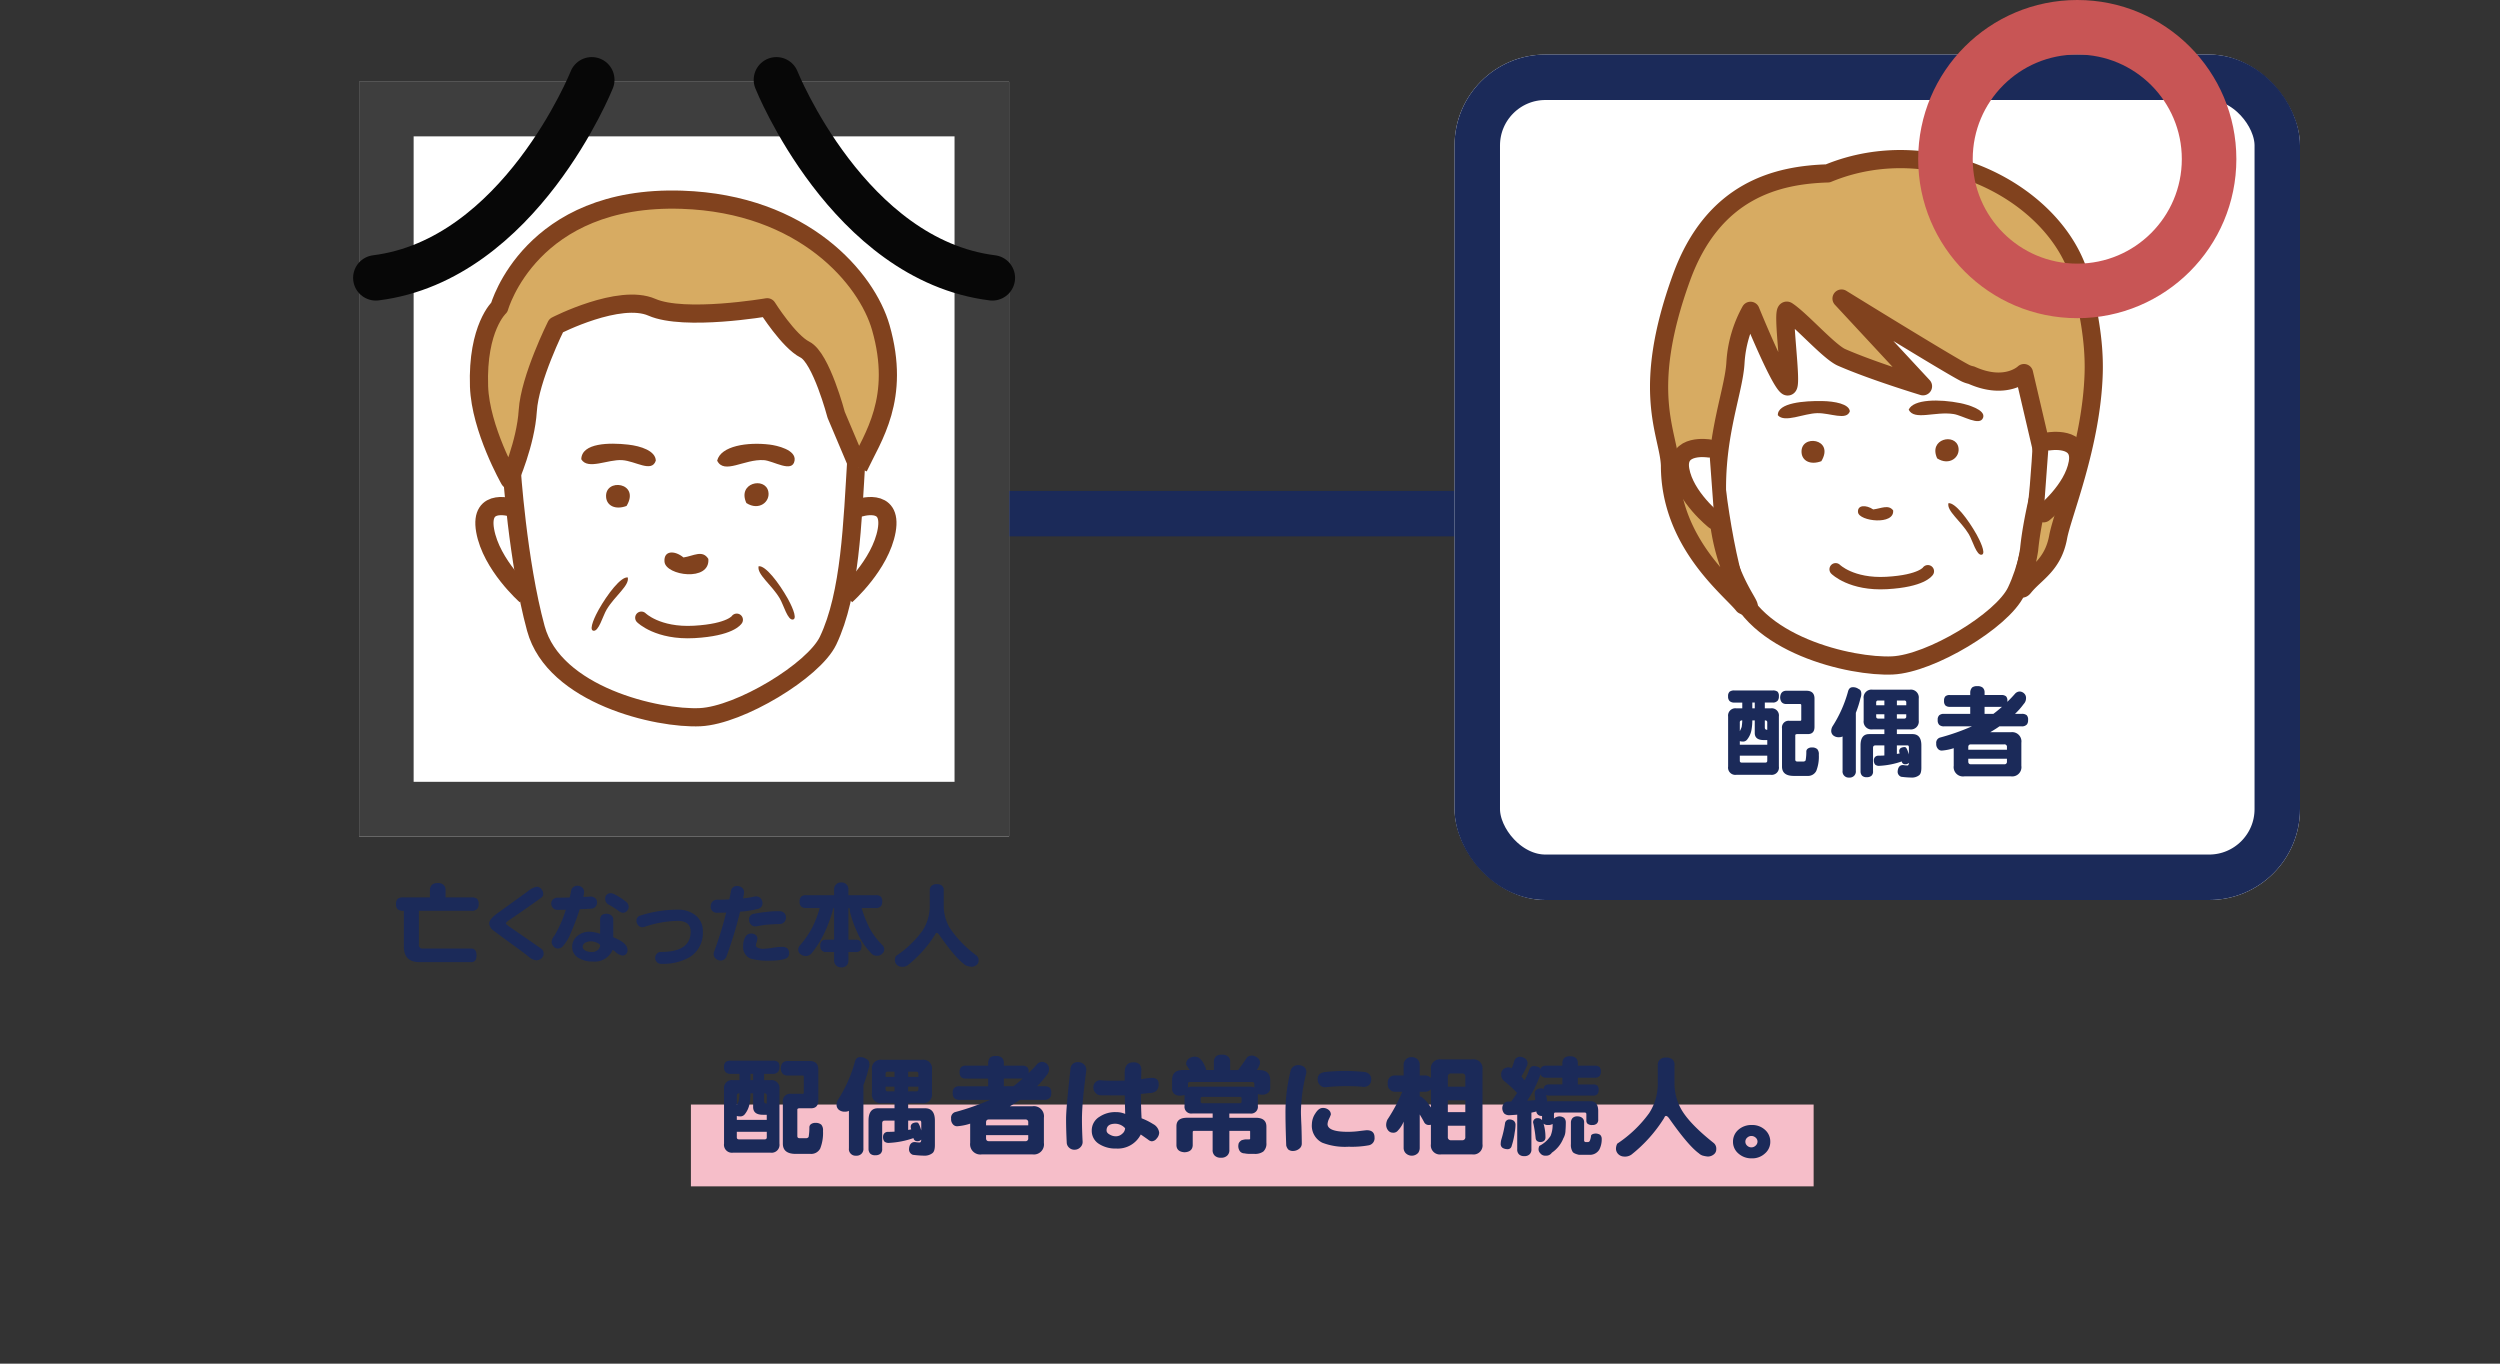
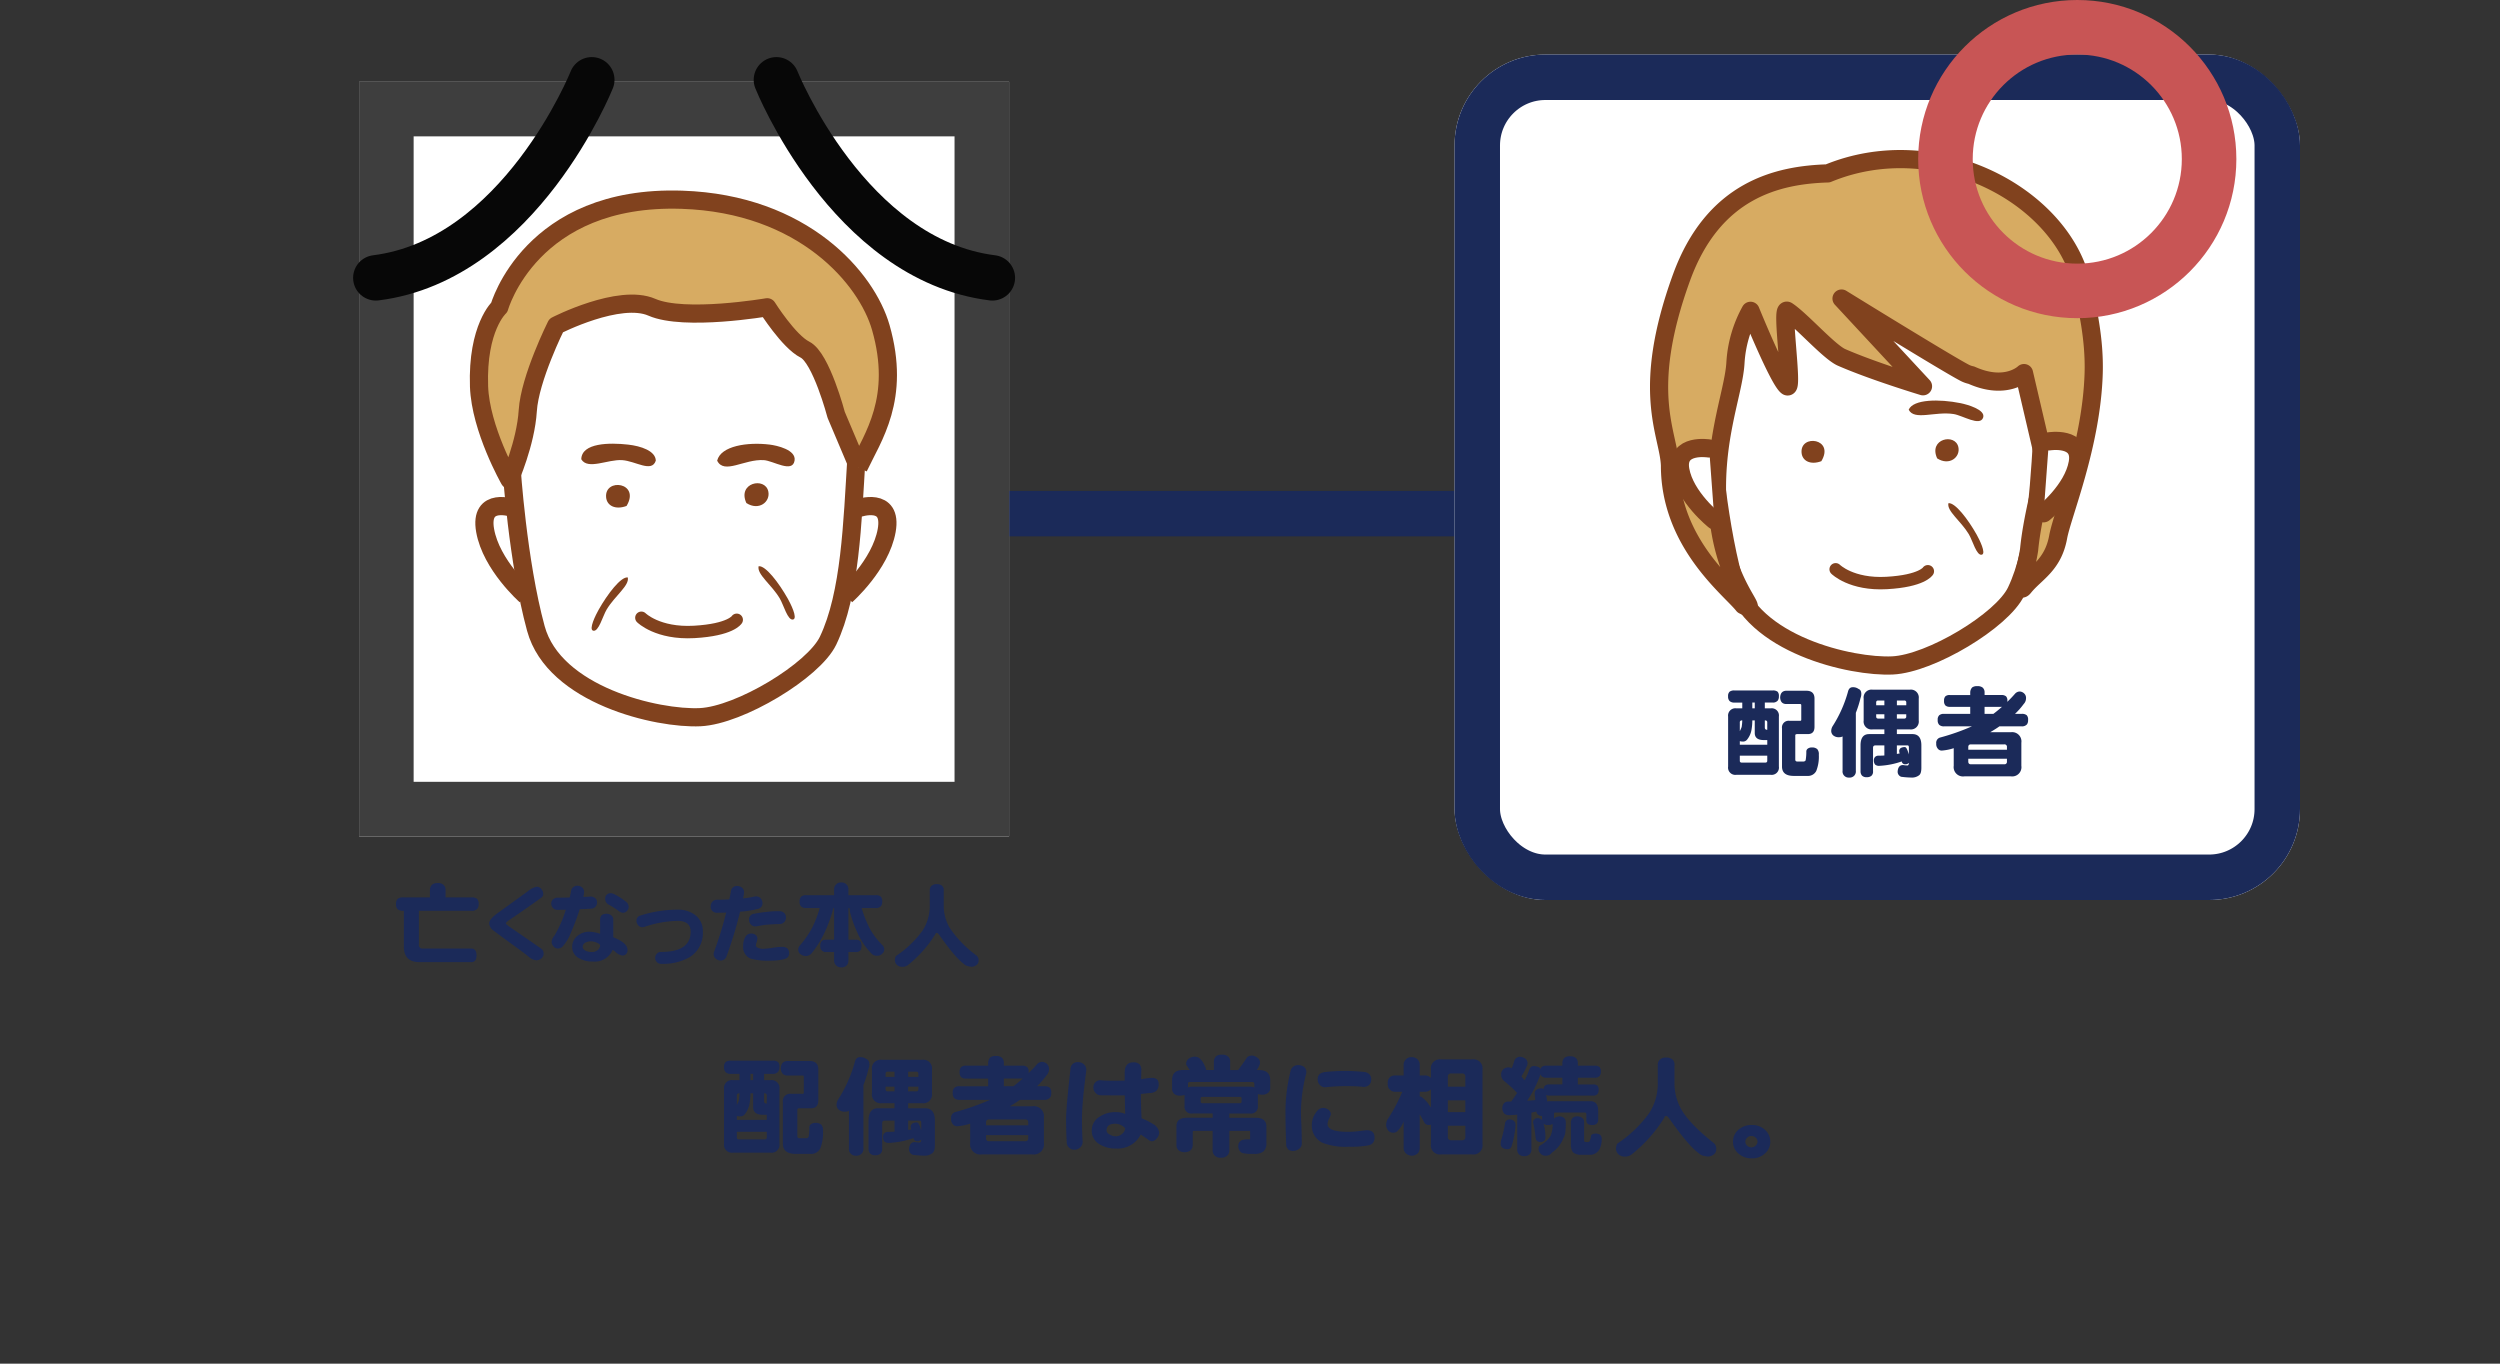
<svg xmlns="http://www.w3.org/2000/svg" width="550" height="300" viewBox="0 0 550 300">
  <rect x="0" y="0" width="550" height="300" fill="#333333" stroke="none" />
  <g transform="translate(-5425 -2008)">
-     <rect width="550" height="300" transform="translate(5425 2008)" fill="none" />
    <rect width="102" height="10" transform="translate(5647 2116)" fill="#1b2a59" />
-     <rect width="247" height="18" transform="translate(5577 2251)" fill="#f6bec9" />
    <g transform="translate(5745 2020)" fill="#fff" stroke="#1b2a59" stroke-linecap="round" stroke-linejoin="round" stroke-width="10">
      <rect width="186" height="186" rx="20" stroke="none" />
      <rect x="5" y="5" width="176" height="176" rx="15" fill="none" />
    </g>
    <g transform="translate(-5.311 2.559)">
      <g transform="translate(5509.311 2023.441)" fill="#fff" stroke="#3e3e3e" stroke-width="12">
        <rect width="143" height="166" stroke="none" />
        <rect x="6" y="6" width="131" height="154" fill="none" />
      </g>
      <g transform="translate(5535.672 2049.346)">
        <path d="M418.59,186.357s1.339,20.67,5.361,35.4,26.789,19.962,36.161,19.512c8.66-.414,24.948-10.194,28.125-16.833,4.908-10.269,5.361-26.024,6.247-40.311" transform="translate(-411.421 -127.396)" fill="none" stroke="#81421e" stroke-linejoin="round" stroke-miterlimit="10" stroke-width="4" />
        <path d="M494.789,185.273l-4.908-11.6s-3.3-12.559-6.87-14.349-8.3-9.318-8.3-9.318-18.217,3.128-25.365,0-21.068,4.02-21.068,4.02-5.805,11.612-6.247,18.748-4.02,15.18-4.02,15.18-6.376-11.156-6.7-20.538c-.444-12.943,4.459-17.409,4.459-17.409s6.866-24.77,40.186-23.656c26.784.887,40.67,17.354,43.746,28.123,4.461,15.627-1.778,24.109-4.914,30.8" transform="translate(-411.284 -126.312)" fill="#d7ab62" stroke="#81421e" stroke-linejoin="round" stroke-width="4" />
        <path d="M418.924,195.492s-7.584-2.678-6.249,4.912,8.927,14.287,8.927,14.287" transform="translate(-411.307 -127.601)" fill="none" stroke="#81421e" stroke-linejoin="round" stroke-miterlimit="10" stroke-width="4" />
        <path d="M496.295,195.492s7.591-2.678,6.244,4.912-8.924,14.287-8.924,14.287" transform="translate(-412.828 -127.601)" fill="none" stroke="#81421e" stroke-linejoin="round" stroke-miterlimit="10" stroke-width="4" />
        <g transform="translate(22.515 53.709)">
          <path d="M450.628,184.782c-.889,2.705-4.426.082-7.394-.119-3.142-.214-7.586,2.232-9-.2.1-3.637,6.257-3.667,10.283-3.219,2.85.317,6.061,1.387,6.115,3.536" transform="translate(-434.23 -181.047)" fill="#81421e" />
          <path d="M464.7,184.782c.784-3.257,6.677-4.137,11.566-3.536,1.5.186,5.875,1.126,5.462,3.536-.47,2.8-4.682.02-6.748-.119-4.3-.283-8.749,3.231-10.28.119" transform="translate(-434.801 -181.048)" fill="#81421e" />
          <path d="M0,1.57C.643.193,5.477-.18,9.487.074c1.229.079,4.819.476,4.48,1.5-.385,1.183-3.84.008-5.535-.05C4.9,1.4,1.256,2.887,0,1.57" transform="translate(40.337 26.101) rotate(57)" fill="#81421e" />
          <path d="M0,.548c.643,1.378,5.477,1.75,9.487,1.5,1.229-.079,4.819-.476,4.48-1.5C13.582-.636,10.127.539,8.432.6,4.9.717,1.256-.769,0,.548" transform="matrix(-0.545, 0.839, -0.839, -0.545, 10.694, 29.718)" fill="#81421e" />
          <path d="M471.242,194.269c-2.05-4.472,4.1-5.812,4.822-2.572.506,2.293-2.053,4.362-4.822,2.572" transform="translate(-434.916 -181.214)" fill="#81421e" />
          <path d="M444.3,194.917c-2.468.92-4.349-.054-4.5-1.926-.35-4.332,7.614-3.256,4.5,1.926" transform="translate(-434.334 -181.221)" fill="#81421e" />
          <path d="M447.707,220.072s3.575,3.569,11.61,3.118,9.372-2.673,9.372-2.673" transform="translate(-434.483 -181.779)" fill="none" stroke="#81421e" stroke-linecap="round" stroke-linejoin="round" stroke-miterlimit="10" stroke-width="2.73" />
-           <path d="M462.54,206.851c.429,5.088-9.362,3.686-9.644.642-.229-2.511,2.211-2.582,4.174-.961,2.2-.324,4.185-1.749,5.469.319" transform="translate(-434.58 -181.505)" fill="#81421e" />
        </g>
      </g>
      <path d="M1.585,3.288H7.456V1.644A1.689,1.689,0,0,1,7.945.47,1.834,1.834,0,0,1,9.178.137a1.685,1.685,0,0,1,1.213.352A1.435,1.435,0,0,1,10.9,1.644V3.288h5.714a1.831,1.831,0,0,1,1.213.313,1.539,1.539,0,0,1,.352,1.174,1.551,1.551,0,0,1-.294,1.018,1.641,1.641,0,0,1-1.272.45H5.01a.174.174,0,0,1,.02.078v7.358a.761.761,0,0,0,.861.861H16.535q1.174,0,1.174,1.507,0,1.487-1.174,1.487H5.166q-3.444,0-3.444-3.444V6.321a.174.174,0,0,1,.02-.078H1.585A1.945,1.945,0,0,1,.372,5.91,1.428,1.428,0,0,1,0,4.775,1.487,1.487,0,0,1,.372,3.6,1.93,1.93,0,0,1,1.585,3.288ZM32.468,15.714a1.341,1.341,0,0,1-.47.978,1.628,1.628,0,0,1-1.174.431,2.843,2.843,0,0,1-1.683-.822q-.822-.685-3.4-2.544-3.033-2.211-4.266-3.151A2.1,2.1,0,0,1,20.492,9q0-.9,1.879-2.27,2.211-1.585,6.575-4.755A4.764,4.764,0,0,1,30.9.939a1.317,1.317,0,0,1,1.076.509,1.686,1.686,0,0,1,.411,1.115.932.932,0,0,1-.411.763q-2.72,2-6.908,4.833-.9.607-.9.822t.939.861q2.368,1.624,6.829,4.716A1.315,1.315,0,0,1,32.468,15.714ZM51.18,5.4a1.148,1.148,0,0,1-.352.841,1.167,1.167,0,0,1-.822.431,1.611,1.611,0,0,1-1.018-.391,20.469,20.469,0,0,0-2.133-1.37A1.423,1.423,0,0,1,46.014,3.5a1.155,1.155,0,0,1,.333-.8,1.183,1.183,0,0,1,.841-.333,1.764,1.764,0,0,1,.763.176,15.881,15.881,0,0,1,2.642,1.7A1.388,1.388,0,0,1,51.18,5.4Zm-.254,9.412a1.107,1.107,0,0,1-1.252,1.252,3.051,3.051,0,0,1-1.507-.881,2.251,2.251,0,0,0-.509-.352A4.278,4.278,0,0,1,43.313,17.4a5.819,5.819,0,0,1-3.111-.763,2.731,2.731,0,0,1-1.448-2.446A3.04,3.04,0,0,1,39.986,11.7a3.949,3.949,0,0,1,2.544-.861,8.368,8.368,0,0,1,2.368.45V8.2q0-1.311,1.409-1.311a1.56,1.56,0,0,1,1.057.372,1.139,1.139,0,0,1,.431.959v3.835Q50.925,13.307,50.925,14.813ZM44.9,13.776a1.844,1.844,0,0,0-.841-.567,3.1,3.1,0,0,0-1.1-.254,2.475,2.475,0,0,0-1.37.333,1,1,0,0,0-.528.881q0,.528.685.881a3.677,3.677,0,0,0,1.429.254,1.849,1.849,0,0,0,1.115-.372A1.413,1.413,0,0,0,44.9,13.776Zm-.685-9.471A1.314,1.314,0,0,1,42.9,5.773q-.959.059-2.485.117a51.081,51.081,0,0,1-1.9,5.049,9.638,9.638,0,0,1-1.957,3.248,1.581,1.581,0,0,1-.9.352,1.3,1.3,0,0,1-1.018-.47,1.541,1.541,0,0,1-.411-1.076,2.463,2.463,0,0,1,.626-1.292,26.872,26.872,0,0,0,2.5-5.694q-1.018.02-1.761.02a1.377,1.377,0,0,1-1.076-.411,1.533,1.533,0,0,1-.372-1.037,1.2,1.2,0,0,1,.391-.861,1.543,1.543,0,0,1,1.076-.372q1.115,0,2.583-.039.215-.8.294-1.292A1.365,1.365,0,0,1,39.889.724,1.509,1.509,0,0,1,41,1.155a1.277,1.277,0,0,1,.352,1.194q-.039.313-.137.841.861-.039,1.448-.078a1.52,1.52,0,0,1,1.115.313A1.058,1.058,0,0,1,44.213,4.305ZM67.5,10.821a6.187,6.187,0,0,1-2.974,5.655,11.855,11.855,0,0,1-6.184,1.429,1.189,1.189,0,0,1-.959-.391,1.323,1.323,0,0,1,0-1.839,1.189,1.189,0,0,1,.959-.391q6.477,0,6.477-4.462,0-2.368-2.916-2.368a23.877,23.877,0,0,0-7.28,1.331,1.855,1.855,0,0,1-.45.059,1.078,1.078,0,0,1-.9-.431,1.384,1.384,0,0,1-.372-.959,1.151,1.151,0,0,1,.92-1.194,26.852,26.852,0,0,1,8.082-1.272A6.14,6.14,0,0,1,65.938,7.26,4.4,4.4,0,0,1,67.5,10.821ZM85.785,7.73a1.394,1.394,0,0,1-.391,1,1.444,1.444,0,0,1-1.1.431q-.939,0-2.446.117a16.565,16.565,0,0,0-2.387.352,2.092,2.092,0,0,1-.411.039,1.319,1.319,0,0,1-1.037-.47,1.664,1.664,0,0,1-.352-1.057,1.216,1.216,0,0,1,1.1-1.252,27.739,27.739,0,0,1,2.759-.411A20.944,20.944,0,0,1,84.4,6.321a1.507,1.507,0,0,1,1.057.45A1.43,1.43,0,0,1,85.785,7.73Zm.7,7.867q0,1-1.155,1.292a11.672,11.672,0,0,1-2.857.313,14.6,14.6,0,0,1-4.422-.431,2.714,2.714,0,0,1-1.683-2.8A3.789,3.789,0,0,1,76.842,12a1.42,1.42,0,0,1,1.252-.763,1.579,1.579,0,0,1,1.018.313.982.982,0,0,1,.391.8,3.093,3.093,0,0,1-.157.763,2.633,2.633,0,0,0-.176.7q0,.431.607.626a2.729,2.729,0,0,0,.939.157,14.606,14.606,0,0,0,2.094-.215,14.569,14.569,0,0,1,2.074-.215Q86.489,14.168,86.489,15.6ZM80.619,4.462a1.248,1.248,0,0,1-1.057,1.37,21.973,21.973,0,0,1-3.875.607,86.687,86.687,0,0,1-2.974,9.8,1.316,1.316,0,0,1-1.331.939,1.62,1.62,0,0,1-1.037-.411,1.3,1.3,0,0,1-.47-1.018,1.524,1.524,0,0,1,.117-.567,79.6,79.6,0,0,0,2.642-8.551q-1.076.039-2,.039a1.345,1.345,0,0,1-1.076-.431,1.207,1.207,0,0,1-.333-1,1.434,1.434,0,0,1,.372-1,1.262,1.262,0,0,1,1.037-.431q1.233,0,2.681-.078.235-1,.352-1.722A1.3,1.3,0,0,1,75.12.783a1.592,1.592,0,0,1,1.018.391,1.289,1.289,0,0,1,.431,1A9.465,9.465,0,0,1,76.353,3.5a16.088,16.088,0,0,0,2.427-.391,2.63,2.63,0,0,1,.47-.039,1.273,1.273,0,0,1,.959.411A1.554,1.554,0,0,1,80.619,4.462ZM90.211,2.8h6.164V1.565a1.453,1.453,0,0,1,.47-1.155A1.392,1.392,0,0,1,97.96,0a1.507,1.507,0,0,1,1.115.411,1.484,1.484,0,0,1,.45,1.155V2.8h6.027a1.584,1.584,0,0,1,1.115.333,1.51,1.51,0,0,1,.294,1.1,1.5,1.5,0,0,1-.254.959,1.447,1.447,0,0,1-1.155.45h-3.131a29.536,29.536,0,0,0,1.8,4.5,17.453,17.453,0,0,0,2.74,3.62,1.307,1.307,0,0,1,.45,1.037,1.122,1.122,0,0,1-.372.8,1.545,1.545,0,0,1-1.272.528,1.585,1.585,0,0,1-1.076-.391,15.3,15.3,0,0,1-3.248-4.814,26.3,26.3,0,0,1-1.585-4.462l-.117-.822h-.215V12.6h1.565a1.461,1.461,0,0,1,.978.274q.333.235.333,1.057a1.833,1.833,0,0,1-.2.978,1.357,1.357,0,0,1-1.115.411H99.526v1.8a1.74,1.74,0,0,1-.294,1.037,1.511,1.511,0,0,1-1.272.528,1.467,1.467,0,0,1-1.213-.509,1.56,1.56,0,0,1-.372-1.057v-1.8H94.653a1.2,1.2,0,0,1-1.311-1.389,1.37,1.37,0,0,1,.372-1.1,1.406,1.406,0,0,1,.939-.235h1.722V5.636h-.157A30.242,30.242,0,0,1,94.5,10.528a21.649,21.649,0,0,1-3.131,5.127,1.663,1.663,0,0,1-1.311.528,1.912,1.912,0,0,1-1.115-.431,1.191,1.191,0,0,1-.45-.881,1.329,1.329,0,0,1,.294-.939,21.241,21.241,0,0,0,2.8-4.051,24.294,24.294,0,0,0,1.624-4.246H90.211A1.564,1.564,0,0,1,89.135,5.3a1.348,1.348,0,0,1-.352-1.076,1.341,1.341,0,0,1,.352-1.1A1.477,1.477,0,0,1,90.211,2.8ZM118.922.372A1.729,1.729,0,0,1,120.1.7a1.264,1.264,0,0,1,.391,1.1V5.244a9.75,9.75,0,0,0,1.272,4.677,24.273,24.273,0,0,0,5.91,6.125,1.325,1.325,0,0,1,.489,1.155,1.152,1.152,0,0,1-.45.959,1.737,1.737,0,0,1-1.115.391,5.257,5.257,0,0,1-.939-.176,1.782,1.782,0,0,1-.685-.411q-1.937-1.389-5.479-6.438-.313-.431-.567-.431-.2,0-.333.372a26.314,26.314,0,0,1-6.008,6.732,2.04,2.04,0,0,1-1.409.352,1.528,1.528,0,0,1-1.135-.587,1.41,1.41,0,0,1-.294-.763,2.024,2.024,0,0,1,.235-1.018,22.655,22.655,0,0,0,5.851-5.6,9.918,9.918,0,0,0,1.585-5.147V1.8a1.305,1.305,0,0,1,.411-1.076A1.581,1.581,0,0,1,118.922.372Z" transform="translate(5517.438 2199.58)" fill="#1b2a59" />
      <path d="M6322.607,1942.2s-15.835,39.606-47.506,43.567" transform="translate(-762.106 80.8)" fill="none" stroke="#070707" stroke-linecap="round" stroke-width="10" />
      <path d="M6275.1,1942.2s15.835,39.606,47.506,43.567" transform="translate(-673.979 80.8)" fill="none" stroke="#070707" stroke-linecap="round" stroke-width="10" />
    </g>
    <path d="M13.9-17.037h4.49q1.8,0,1.8,1.74v6.188Q20.2-7.5,18.713-7.5h-2.3q-.451,0-.451.279v5.328q0,.43.451.43h1.268a.591.591,0,0,0,.559-.258,10.883,10.883,0,0,0,.15-1.977.794.794,0,0,1,.387-.645,1.508,1.508,0,0,1,.881-.215,1.648,1.648,0,0,1,1.139.365,1.705,1.705,0,0,1,.344,1.246A8.559,8.559,0,0,1,20.582.6a2.034,2.034,0,0,1-1.955,1.1H15.641q-2.6,0-2.6-2.062v-8.4A1.462,1.462,0,0,1,14.7-10.42h2.32q.258,0,.258-.236v-3.18q0-.279-.258-.279H13.9q-1.2-.064-1.268-1.439Q12.7-16.951,13.9-17.037ZM2.578-17.1H11a1.638,1.638,0,0,1,1.074.279,1.335,1.335,0,0,1,.279.988,1.529,1.529,0,0,1-.236.945A1.352,1.352,0,0,1,11-14.437H9.26v1.268H10.57a1.586,1.586,0,0,1,1.783,1.8v11A1.6,1.6,0,0,1,10.57,1.461H2.986a1.6,1.6,0,0,1-1.8-1.826v-11a1.6,1.6,0,0,1,1.8-1.8H4.3v-1.268H2.578a1.494,1.494,0,0,1-1.053-.322,1.379,1.379,0,0,1-.344-1.074,1.243,1.243,0,0,1,.344-1.01A1.7,1.7,0,0,1,2.578-17.1ZM7.047-13.17v-1.268H6.51v1.268Zm2.3,11.945q.451,0,.451-.408V-2.75H3.76v1.117q0,.408.451.408ZM3.76-5.156H9.8V-6.187H9.023q-1.977,0-1.977-1.568v-2.75H6.51a11.355,11.355,0,0,1-.15,1.869,4.656,4.656,0,0,1-.945,2.277A1.141,1.141,0,0,1,4.3-5.865a1.687,1.687,0,0,1-.537-.086Zm5.5-5.35v1.568q0,.494.537.494v-1.611a.4.4,0,0,0-.451-.451ZM3.76-8.143a7.549,7.549,0,0,0,.408-.924A11.44,11.44,0,0,0,4.3-10.506H4.211a.4.4,0,0,0-.451.451Zm29.223-9.131h8.164A1.747,1.747,0,0,1,43.123-15.3v4.791a1.747,1.747,0,0,1-1.977,1.977H38.311V-7.5h3.416Q43.7-7.5,43.7-5.006v4.92q0,1.289-.516,1.654a2.553,2.553,0,0,1-1.7.494,19.553,19.553,0,0,1-2.234-.172A1.172,1.172,0,0,1,38.483.752Q38.569-.58,39.514-.687h.215a4.2,4.2,0,0,0,.9.086q.3,0,.322-.559a.062.062,0,0,1-.043.021.991.991,0,0,1-.795.279.717.717,0,0,1-.687-.451l-.043-.172a17.525,17.525,0,0,1-4.963.967,1.285,1.285,0,0,1-.9-.279,1.476,1.476,0,0,1-.279-.924,1.089,1.089,0,0,1,.279-.752,1.008,1.008,0,0,1,.73-.279q.645,0,1.311-.043V-5.006h-2q-.494,0-.494.537V.666A1.2,1.2,0,0,1,32.682,1.7a1.518,1.518,0,0,1-1.01.279,1.315,1.315,0,0,1-1.031-.344,1.408,1.408,0,0,1-.322-.967V-5.006q0-2.492,1.891-2.492h3.352V-8.529H32.983a1.747,1.747,0,0,1-1.977-1.977V-15.3A1.747,1.747,0,0,1,32.983-17.273ZM40.954-3.029V-4.555q0-.451-.258-.451H38.311v1.869q.3-.043.623-.107a.834.834,0,0,1-.043-.107,1.428,1.428,0,0,1-.064-.451.774.774,0,0,1,.451-.687,1.708,1.708,0,0,1,.73-.15.43.43,0,0,1,.365.172,3.865,3.865,0,0,1,.365.795Q40.868-3.33,40.954-3.029Zm-1.031-7.885a.4.4,0,0,0,.451-.451v-.494H38.311v.945Zm-4.361,0v-.945h-1.8v.494q0,.451.43.451Zm-1.8-2.922h1.8v-1.053H34.186q-.43,0-.43.451Zm4.555-1.053v1.053h2.063v-.6a.4.4,0,0,0-.451-.451ZM28.6-17.811a2.031,2.031,0,0,1,1.289.387q.6.215.6,1.1a2.352,2.352,0,0,1-.172.881,24.092,24.092,0,0,1-1.031,3.266V.58A1.346,1.346,0,0,1,28.879,1.7a1.37,1.37,0,0,1-1.074.365A1.309,1.309,0,0,1,26.774,1.7,1.309,1.309,0,0,1,26.366.58V-6.982a1.623,1.623,0,0,1-.773.172A1.856,1.856,0,0,1,24.3-7.219a1.319,1.319,0,0,1-.43-1.031,2.107,2.107,0,0,1,.279-.945,27.685,27.685,0,0,0,3.416-7.67Q27.805-17.811,28.6-17.811Zm21.36,1.719h4.49v-.6a1.661,1.661,0,0,1,.43-1.074A1.776,1.776,0,0,1,56-18.047a1.762,1.762,0,0,1,1.16.3,1.355,1.355,0,0,1,.451,1.053v.6h3.7a1.479,1.479,0,0,1,1.031.3,1.335,1.335,0,0,1,.279.988.9.9,0,0,1-.021.215q.9-.859,1.74-1.826a1.444,1.444,0,0,1,.945-.451,1.491,1.491,0,0,1,1.053.451,1.308,1.308,0,0,1,.387,1.031,1.784,1.784,0,0,1-.494,1.246,15.581,15.581,0,0,1-1.934,2.191h1.482a1.592,1.592,0,0,1,1.1.3,1.377,1.377,0,0,1,.3,1.053,1.529,1.529,0,0,1-.236.945,1.444,1.444,0,0,1-1.16.451h-4.92q-.387.279-.795.537-.645.408-1.225.752h4.555a2.041,2.041,0,0,1,2.3,2.32v5.07a2.041,2.041,0,0,1-2.3,2.32H53.161a2.06,2.06,0,0,1-2.342-2.32V-4.4a11.019,11.019,0,0,1-2.492.516,1.073,1.073,0,0,1-1.01-.408,1.534,1.534,0,0,1-.344-1.117,1.208,1.208,0,0,1,.773-1.311A48.8,48.8,0,0,0,54.815-9.2H48.692a1.543,1.543,0,0,1-1.053-.322,1.379,1.379,0,0,1-.344-1.074,1.306,1.306,0,0,1,.344-1.053,1.516,1.516,0,0,1,1.053-.3H54.45v-1.547H49.96a1.372,1.372,0,0,1-.967-.3,1.35,1.35,0,0,1-.3-1.01,1.35,1.35,0,0,1,.3-1.01A1.392,1.392,0,0,1,49.96-16.092Zm9.582,4.146q.967-.73,1.912-1.568a.476.476,0,0,1-.15.021h-3.7v1.547ZM61.927-.859a.532.532,0,0,0,.6-.6v-.623H54.02v.623q0,.6.58.6Zm-7.906-3.2h8.508v-.58a.532.532,0,0,0-.6-.6H54.6q-.58,0-.58.6Z" transform="translate(5804 2177)" fill="#1b2a59" />
    <path d="M15.164-18.586h4.9q1.969,0,1.969,1.9v6.75q0,1.758-1.617,1.758H17.906q-.492,0-.492.3v5.813q0,.469.492.469h1.383a.645.645,0,0,0,.609-.281,11.873,11.873,0,0,0,.164-2.156.866.866,0,0,1,.422-.7,1.646,1.646,0,0,1,.961-.234,1.8,1.8,0,0,1,1.242.4,1.86,1.86,0,0,1,.375,1.359A9.337,9.337,0,0,1,22.453.656a2.219,2.219,0,0,1-2.133,1.2H17.063q-2.836,0-2.836-2.25V-9.562a1.6,1.6,0,0,1,1.8-1.8h2.531q.281,0,.281-.258v-3.469q0-.3-.281-.3h-3.4q-1.313-.07-1.383-1.57Q13.852-18.492,15.164-18.586Zm-12.352-.07H12a1.787,1.787,0,0,1,1.172.3,1.457,1.457,0,0,1,.3,1.078,1.668,1.668,0,0,1-.258,1.031A1.475,1.475,0,0,1,12-15.75H10.1v1.383h1.43A1.73,1.73,0,0,1,13.477-12.4v12a1.74,1.74,0,0,1-1.945,1.992H3.258A1.751,1.751,0,0,1,1.289-.4v-12a1.74,1.74,0,0,1,1.969-1.969h1.43V-15.75H2.813A1.63,1.63,0,0,1,1.664-16.1a1.5,1.5,0,0,1-.375-1.172,1.356,1.356,0,0,1,.375-1.1A1.849,1.849,0,0,1,2.813-18.656Zm4.875,4.289V-15.75H7.1v1.383ZM10.2-1.336q.492,0,.492-.445V-3H4.1v1.219q0,.445.492.445ZM4.1-5.625h6.586V-6.75H9.844q-2.156,0-2.156-1.711v-3H7.1a12.387,12.387,0,0,1-.164,2.039A5.08,5.08,0,0,1,5.906-6.937,1.245,1.245,0,0,1,4.688-6.4,1.841,1.841,0,0,1,4.1-6.492Zm6-5.836V-9.75q0,.539.586.539v-1.758a.435.435,0,0,0-.492-.492Zm-6,2.578a8.236,8.236,0,0,0,.445-1.008,12.48,12.48,0,0,0,.141-1.57H4.594a.435.435,0,0,0-.492.492Zm31.88-9.961h8.906a1.906,1.906,0,0,1,2.156,2.156v5.227A1.906,1.906,0,0,1,44.888-9.3H41.794V-8.18H45.52q2.156,0,2.156,2.719V-.094q0,1.406-.562,1.8a2.785,2.785,0,0,1-1.852.539,21.33,21.33,0,0,1-2.437-.187A1.278,1.278,0,0,1,41.981.82q.094-1.453,1.125-1.57h.234a4.577,4.577,0,0,0,.984.094q.328,0,.352-.609a.068.068,0,0,1-.047.023,1.081,1.081,0,0,1-.867.3.782.782,0,0,1-.75-.492l-.047-.187A19.119,19.119,0,0,1,37.552-.562a1.4,1.4,0,0,1-.984-.3,1.611,1.611,0,0,1-.3-1.008,1.188,1.188,0,0,1,.3-.82,1.1,1.1,0,0,1,.8-.3q.7,0,1.43-.047V-5.461h-2.18q-.539,0-.539.586v5.6a1.3,1.3,0,0,1-.422,1.125,1.656,1.656,0,0,1-1.1.3,1.434,1.434,0,0,1-1.125-.375A1.536,1.536,0,0,1,33.075.727V-5.461q0-2.719,2.063-2.719h3.656V-9.3H35.981a1.906,1.906,0,0,1-2.156-2.156v-5.227A1.906,1.906,0,0,1,35.981-18.844ZM44.677-3.3V-4.969q0-.492-.281-.492h-2.6v2.039q.328-.047.68-.117a.909.909,0,0,1-.047-.117,1.558,1.558,0,0,1-.07-.492.844.844,0,0,1,.492-.75,1.863,1.863,0,0,1,.8-.164.469.469,0,0,1,.4.188,4.217,4.217,0,0,1,.4.867Q44.583-3.633,44.677-3.3Zm-1.125-8.6a.435.435,0,0,0,.492-.492v-.539h-2.25v1.031Zm-4.758,0v-1.031H36.825v.539q0,.492.469.492Zm-1.969-3.187h1.969v-1.148h-1.5q-.469,0-.469.492Zm4.969-1.148v1.148h2.25v-.656a.435.435,0,0,0-.492-.492ZM31.2-19.43a2.216,2.216,0,0,1,1.406.422q.656.234.656,1.2a2.566,2.566,0,0,1-.187.961,26.282,26.282,0,0,1-1.125,3.563V.633A1.468,1.468,0,0,1,31.5,1.852a1.5,1.5,0,0,1-1.172.4,1.428,1.428,0,0,1-1.125-.4A1.428,1.428,0,0,1,28.763.633v-8.25a1.771,1.771,0,0,1-.844.188,2.025,2.025,0,0,1-1.406-.445A1.439,1.439,0,0,1,26.044-9a2.3,2.3,0,0,1,.3-1.031A30.2,30.2,0,0,0,30.075-18.4Q30.333-19.43,31.2-19.43Zm23.3,1.875h4.9v-.656a1.812,1.812,0,0,1,.469-1.172,1.937,1.937,0,0,1,1.219-.3,1.922,1.922,0,0,1,1.266.328,1.478,1.478,0,0,1,.492,1.148v.656h4.031A1.613,1.613,0,0,1,68-17.227a1.457,1.457,0,0,1,.3,1.078.986.986,0,0,1-.023.234q.984-.937,1.9-1.992a1.575,1.575,0,0,1,1.031-.492,1.626,1.626,0,0,1,1.148.492,1.427,1.427,0,0,1,.422,1.125,1.946,1.946,0,0,1-.539,1.359,17,17,0,0,1-2.109,2.391h1.617a1.736,1.736,0,0,1,1.2.328,1.5,1.5,0,0,1,.328,1.148,1.668,1.668,0,0,1-.258,1.031,1.575,1.575,0,0,1-1.266.492H66.384q-.422.3-.867.586-.7.445-1.336.82H69.15a2.227,2.227,0,0,1,2.508,2.531V-.562A2.227,2.227,0,0,1,69.15,1.969H57.994A2.248,2.248,0,0,1,55.439-.562V-4.8a12.021,12.021,0,0,1-2.719.563,1.171,1.171,0,0,1-1.1-.445,1.674,1.674,0,0,1-.375-1.219,1.318,1.318,0,0,1,.844-1.43,53.239,53.239,0,0,0,7.711-2.7h-6.68a1.683,1.683,0,0,1-1.148-.352,1.5,1.5,0,0,1-.375-1.172A1.425,1.425,0,0,1,51.97-12.7a1.653,1.653,0,0,1,1.148-.328H59.4v-1.687H54.5a1.5,1.5,0,0,1-1.055-.328,1.472,1.472,0,0,1-.328-1.1,1.472,1.472,0,0,1,.328-1.1A1.519,1.519,0,0,1,54.5-17.555Zm10.453,4.523q1.055-.8,2.086-1.711a.519.519,0,0,1-.164.023H62.845v1.688Zm2.6,12.094a.58.58,0,0,0,.656-.656v-.68H58.931v.68q0,.656.633.656ZM58.931-4.43h9.281v-.633a.58.58,0,0,0-.656-.656H59.564q-.633,0-.633.656ZM97.022-2.812a1.959,1.959,0,0,1-.539,1.266,1.443,1.443,0,0,1-1.1.633,1.422,1.422,0,0,1-.773-.352q-.352-.258-1.641-1.148A5.668,5.668,0,0,1,87.577.68a6.667,6.667,0,0,1-3.82-1.031,3.354,3.354,0,0,1-1.57-2.859A3.491,3.491,0,0,1,83.92-6.328a6.167,6.167,0,0,1,3.563-1.008,5.112,5.112,0,0,1,2.063.4q-.047-1.242-.094-4.078-4.992,0-5.2-.023a1.484,1.484,0,0,1-1.219-.516,1.647,1.647,0,0,1-.492-1.148,1.536,1.536,0,0,1,.469-1.219,1.465,1.465,0,0,1,1.359-.4q1.875.141,5.063.047V-16.1q.047-2.18,1.875-2.18a1.853,1.853,0,0,1,1.383.422,1.884,1.884,0,0,1,.4,1.359q0,.422-.047,1.922.7-.141,2.016-.281Q96.9-15,96.9-13.57a2.043,2.043,0,0,1-.469,1.523,2.377,2.377,0,0,1-1.547.516q-.469.047-1.9.211.047,3.328.164,5.344a14.3,14.3,0,0,1,2.531,1.266A2.47,2.47,0,0,1,97.022-2.812Zm-7.5-.984a2.978,2.978,0,0,0-2.133-.984q-1.945,0-1.945,1.477,0,.563.75.938a2.583,2.583,0,0,0,1.313.352,2.04,2.04,0,0,0,1.383-.562A1.629,1.629,0,0,0,89.522-3.8ZM80.967-16.359q-.3,2.32-.562,4.664-.375,3.7-.375,5.906,0,2.227.141,4.875A1.613,1.613,0,0,1,79.655.422a1.721,1.721,0,0,1-1.266.516A1.6,1.6,0,0,1,77.241.516,1.562,1.562,0,0,1,76.678-.7q-.141-2.789-.141-5.086,0-2.484.961-10.969a1.55,1.55,0,0,1,1.711-1.57,1.786,1.786,0,0,1,1.313.539A1.636,1.636,0,0,1,80.967-16.359Zm29.864-3.609a1.777,1.777,0,0,1,1.266.352,1.317,1.317,0,0,1,.539,1.125v1.9h1.781a1.467,1.467,0,0,1,.188-.281q.164-.211.375-.539.445-.586.844-1.172.4-.609.563-.844a1.723,1.723,0,0,1,1.031-.352,1.87,1.87,0,0,1,1.125.422A1.271,1.271,0,0,1,119.2-18.3a1.406,1.406,0,0,1-.187.75,3.529,3.529,0,0,1-.539.961h.516q2.461,0,2.461,2.227v1.617a1.3,1.3,0,0,1-.492,1.172,1.873,1.873,0,0,1-1.289.4,2.575,2.575,0,0,1-.937-.141v2.6a1.5,1.5,0,0,1-1.711,1.688h-4.57v.938h5.813q2.344,0,2.344,1.945V-.562a2.339,2.339,0,0,1-.68,1.9,3.091,3.091,0,0,1-1.969.516h-1.1a5.885,5.885,0,0,1-1.1-.117,1.246,1.246,0,0,1-.984-.469,1.961,1.961,0,0,1-.352-1.078,2.462,2.462,0,0,1,.094-.68,1.7,1.7,0,0,1,.633-.656,4.672,4.672,0,0,1,.82-.187h.8q.258,0,.258-.164V-3.094q0-.117-.187-.117h-4.383V.938a1.594,1.594,0,0,1-.492,1.313,1.837,1.837,0,0,1-1.383.445,1.814,1.814,0,0,1-1.336-.445,1.637,1.637,0,0,1-.469-1.312V-3.211h-4.1q-.281,0-.281.3V0q-.094,1.406-1.781,1.5-1.711-.094-1.8-1.5V-4.242q0-1.852,2.344-1.852h5.625v-.937h-4.477A1.492,1.492,0,0,1,102.6-8.719v-2.391a3.156,3.156,0,0,1-1.031.141,1.732,1.732,0,0,1-1.266-.4,1.568,1.568,0,0,1-.445-1.2v-1.8q0-2.227,2.367-2.227h1.5q-.3-.516-.727-1.125a.416.416,0,0,1-.047-.187,1.957,1.957,0,0,1,.141-.68,1.819,1.819,0,0,1,.844-.75,1.967,1.967,0,0,1,.8-.187,1.615,1.615,0,0,1,1.406.586,4.164,4.164,0,0,1,.891,1.406,3.067,3.067,0,0,1,.328.938h1.688v-1.9a1.645,1.645,0,0,1,.516-1.148A1.922,1.922,0,0,1,110.831-19.969Zm-7.477,7.219a2,2,0,0,1,.938-.187h12.727a2,2,0,0,1,.938.188v-.844q0-.375-.539-.375H103.8q-.445,0-.445.375ZM114.792-9.3a.311.311,0,0,0,.352-.352v-.68a.311.311,0,0,0-.352-.352h-8.25q-.4,0-.4.352v.68q0,.352.4.352Zm28.88-5.25a1.7,1.7,0,0,1-.445,1.219,1.713,1.713,0,0,1-1.5.422q-1.43-.141-3.422-.141a41.516,41.516,0,0,0-4.57.234,1.6,1.6,0,0,1-1.359-.469,1.793,1.793,0,0,1-.492-1.289q0-1.406,1.711-1.594,2.438-.234,4.313-.234,1.8,0,4.242.234a1.766,1.766,0,0,1,1.172.586A1.5,1.5,0,0,1,143.672-14.555Zm.727,12.8a1.578,1.578,0,0,1-1.242,1.711A20.784,20.784,0,0,1,138.7.281a13.874,13.874,0,0,1-5.812-.891,4.161,4.161,0,0,1-2.273-4.1,4.368,4.368,0,0,1,.75-2.32q.75-1.219,1.617-1.219a1.893,1.893,0,0,1,1.313.422,1.266,1.266,0,0,1,.492,1.031,7.646,7.646,0,0,1-.4.938,3.183,3.183,0,0,0-.328,1.148Q134.063-3,138.539-3a19.377,19.377,0,0,0,2.648-.187q1.359-.164,1.5-.164Q144.4-3.352,144.4-1.758ZM129.4-16.1a2.991,2.991,0,0,1-.07.4,35.7,35.7,0,0,0-1.125,8.25q0,.867.117,3.3.07,2.461.07,3.773a1.4,1.4,0,0,1-.562,1.1,2.207,2.207,0,0,1-1.43.492,1.622,1.622,0,0,1-.984-.328A2.14,2.14,0,0,1,124.969,0s-.164-4.156-.164-6.984a37.432,37.432,0,0,1,1.1-9.328,1.631,1.631,0,0,1,1.688-1.359,2.084,2.084,0,0,1,1.313.4A1.461,1.461,0,0,1,129.4-16.1Zm29.653-2.836H165.9a1.989,1.989,0,0,1,2.25,2.25V-.3a2,2,0,0,1-2.25,2.273h-6.844A2,2,0,0,1,156.8-.3V-4.547a2.505,2.505,0,0,1-.492.047,1.143,1.143,0,0,1-1.031-.68q-.445-.844-.937-1.641V.469a1.953,1.953,0,0,1-.328,1.148,1.9,1.9,0,0,1-2.836,0A1.722,1.722,0,0,1,150.8.469V-5.25A5.985,5.985,0,0,1,149.559-3.3a1.251,1.251,0,0,1-1.125.492,1.309,1.309,0,0,1-1.055-.516,1.933,1.933,0,0,1-.422-1.266,2.788,2.788,0,0,1,.281-1.1,36.358,36.358,0,0,0,3.258-6.117H149.02a1.647,1.647,0,0,1-1.219-.445,1.545,1.545,0,0,1-.492-1.336,1.746,1.746,0,0,1,.492-1.453,1.7,1.7,0,0,1,1.219-.352H150.8v-2.227a1.68,1.68,0,0,1,.492-1.312,1.575,1.575,0,0,1,1.266-.492,1.774,1.774,0,0,1,1.313.492,1.727,1.727,0,0,1,.469,1.313V-15.4h1.031a1.782,1.782,0,0,1,1.266.4.816.816,0,0,1,.164.164v-1.852A1.989,1.989,0,0,1,159.052-18.937Zm-4.711,7.125v1.031a.666.666,0,0,1,.492.188,7.158,7.158,0,0,1,1.383,1.383q.3.469.586.844v-3.984a1.794,1.794,0,0,1-1.43.539Zm9.3,10.664a.642.642,0,0,0,.727-.727V-4.336h-3.844v2.461a.653.653,0,0,0,.75.727Zm-3.117-6.187h3.844v-2.6h-3.844Zm0-5.6h3.844v-2.156a.653.653,0,0,0-.727-.75h-2.367a.663.663,0,0,0-.75.75Zm15.825-6.586a2.237,2.237,0,0,1,1.078.328,1.239,1.239,0,0,1,.633,1.1,1.649,1.649,0,0,1-.211.773,14.926,14.926,0,0,1-1.148,2.133q.375.422.7.867a14.7,14.7,0,0,0,.938-2.109q.328-1.031,1.031-1.031a2.565,2.565,0,0,1,1.1.211,1.233,1.233,0,0,1,.469.422.935.935,0,0,1,.234-.445,1.466,1.466,0,0,1,1.008-.281h3.539v-.656a1.578,1.578,0,0,1,.492-1.1,1.878,1.878,0,0,1,1.219-.3,1.736,1.736,0,0,1,1.2.328,1.357,1.357,0,0,1,.492,1.078v.656h3.75a1.479,1.479,0,0,1,1.031.3,1.362,1.362,0,0,1,.281,1.008,1.487,1.487,0,0,1-.234.914,1.367,1.367,0,0,1-1.078.422h-3.75v1.477H192.5a1.293,1.293,0,0,1,.938.281,1.269,1.269,0,0,1,.258.938,1.4,1.4,0,0,1-.211.844,1.161,1.161,0,0,1-.984.4h-9.656a1.477,1.477,0,0,1-.7-.141q.117.633.258,1.43a2.44,2.44,0,0,1,.633-.07h8.813q1.758,0,1.758,2.156v1.875a1.1,1.1,0,0,1-.328.914,1.364,1.364,0,0,1-.961.3,1.507,1.507,0,0,1-1.078-.3A.991.991,0,0,1,191-5.531V-6.844a.352.352,0,0,0-.4-.4h-6.445q-.281,0-.281.4v.961A.768.768,0,0,1,183.97-6,2.073,2.073,0,0,1,185-6.4a1.806,1.806,0,0,1,1.125.352,1.412,1.412,0,0,1,.352.984q0,.961-.07,1.758a3.549,3.549,0,0,1-.469,1.734,6.861,6.861,0,0,1-2.531,3.164,1.449,1.449,0,0,1-1.312.656,1.37,1.37,0,0,1-1.242-.539,1.269,1.269,0,0,1-.375-.891,1.727,1.727,0,0,1,.188-.727,6.2,6.2,0,0,0,2.461-2.2,6.249,6.249,0,0,0,.445-2.625,1.665,1.665,0,0,1-1.031.234,1.364,1.364,0,0,1-.961-.3A10.67,10.67,0,0,1,182-1.687q-.07.891-1.125.938-.937-.047-1.031-.844a29.112,29.112,0,0,0-.492-3.187,1.151,1.151,0,0,1-.07-.281A.9.9,0,0,1,180.22-6a1.225,1.225,0,0,1,1.031.422v-.914a1.162,1.162,0,0,1-1.219-.75,1.192,1.192,0,0,1-.023-.234q-.539.141-1.1.258V.82a1.415,1.415,0,0,1-.422,1.148,1.551,1.551,0,0,1-1.172.375,1.528,1.528,0,0,1-1.125-.375,1.461,1.461,0,0,1-.4-1.148V-6.773q-.8.07-1.664.117a1.636,1.636,0,0,1-1.2-.375,1.861,1.861,0,0,1-.422-1.242,1.7,1.7,0,0,1,.4-1.031,1.238,1.238,0,0,1,.938-.352q.328,0,.633-.023.727-.984,1.289-1.875a27.571,27.571,0,0,0-2.859-2.625,1.869,1.869,0,0,1-.656-1.406,1.571,1.571,0,0,1,.422-1.125,1.7,1.7,0,0,1,1.172-.469,1.858,1.858,0,0,1,.75.164,14.49,14.49,0,0,0,.563-1.641A1.373,1.373,0,0,1,176.353-19.523Zm5.273,7.1a.907.907,0,0,1,.3-.727,1.207,1.207,0,0,1,.914-.281h2.883v-1.477h-3.539a1.372,1.372,0,0,1-1.008-.328.934.934,0,0,1-.258-.445.208.208,0,0,1-.023.094,26.339,26.339,0,0,1-2.906,5.742q.891-.047,1.781-.141-.047-.469-.094-.891a4.578,4.578,0,0,1-.047-.586,1.075,1.075,0,0,1,.469-.844,1.886,1.886,0,0,1,.961-.258A1,1,0,0,1,181.627-12.422Zm-7.5,6.7a1.58,1.58,0,0,1,.891.281,1.135,1.135,0,0,1,.4.844,10.465,10.465,0,0,1-.187,1.781,15.848,15.848,0,0,1-.656,2.906.88.88,0,0,1-.937.727A2.091,2.091,0,0,1,172.58.539a1.008,1.008,0,0,1-.422-.937,3.732,3.732,0,0,1,.117-.844,24.929,24.929,0,0,0,.82-3.539A.977.977,0,0,1,174.127-5.719Zm14.906-.68a1.686,1.686,0,0,1,1.078.352,1.2,1.2,0,0,1,.4.984v3.914a.352.352,0,0,0,.4.4h.375a.463.463,0,0,0,.469-.258,3.578,3.578,0,0,0,.281-1.172q.188-.4,1.031-.445a1.975,1.975,0,0,1,.961.281,1.168,1.168,0,0,1,.352.844,4.926,4.926,0,0,1-.516,2.391,2.4,2.4,0,0,1-2.016,1.172h-2.437S188.3,1.852,188,1.43A2.828,2.828,0,0,1,187.6-.3V-5.062a1.493,1.493,0,0,1,.375-.984A1.432,1.432,0,0,1,189.033-6.4Zm19.481-12.937a2.071,2.071,0,0,1,1.406.4,1.514,1.514,0,0,1,.469,1.313V-13.5a11.678,11.678,0,0,0,1.523,5.6q1.852,3.188,7.078,7.336A1.587,1.587,0,0,1,219.577.82a1.38,1.38,0,0,1-.539,1.148,2.08,2.08,0,0,1-1.336.469,6.3,6.3,0,0,1-1.125-.211,2.134,2.134,0,0,1-.82-.492q-2.32-1.664-6.562-7.711-.375-.516-.68-.516-.234,0-.4.445a31.517,31.517,0,0,1-7.2,8.063,2.443,2.443,0,0,1-1.687.422,1.83,1.83,0,0,1-1.359-.7,1.689,1.689,0,0,1-.352-.914A2.425,2.425,0,0,1,197.8-.4a27.133,27.133,0,0,0,7.008-6.7,11.878,11.878,0,0,0,1.9-6.164v-4.359a1.563,1.563,0,0,1,.492-1.289A1.893,1.893,0,0,1,208.514-19.336ZM231.464-.82a3.338,3.338,0,0,1-1.172,2.578,4.078,4.078,0,0,1-2.906,1.078,4.247,4.247,0,0,1-2.953-1.078A3.338,3.338,0,0,1,223.261-.82a3.434,3.434,0,0,1,1.172-2.625A4.3,4.3,0,0,1,227.386-4.5a4.131,4.131,0,0,1,2.906,1.055A3.434,3.434,0,0,1,231.464-.82Zm-2.812-.023a1.154,1.154,0,0,0-.422-.891,1.4,1.4,0,0,0-.914-.352,1.342,1.342,0,0,0-.914.352,1.154,1.154,0,0,0-.422.891A1.178,1.178,0,0,0,226.4.07a1.342,1.342,0,0,0,.914.352,1.351,1.351,0,0,0,.914-.375A1.2,1.2,0,0,0,228.652-.844Z" transform="translate(5583 2260)" fill="#1b2a59" />
    <g transform="translate(70.363 1.023)">
-       <path d="M15.854,2.821c-.86,2.044-4.28.062-7.149-.09C5.668,2.57,1.371,4.418,0,2.581.094-.166,6.05-.189,9.942.149,12.7.389,15.8,1.2,15.854,2.821" transform="matrix(0.998, -0.07, 0.07, 0.998, 5745.582, 2095.755)" fill="#81421e" />
      <path d="M0,2.757C.758.338,6.456-.315,11.182.131c1.449.138,5.68.836,5.281,2.627-.454,2.078-4.526.015-6.524-.088C5.781,2.459,1.48,5.069,0,2.757" transform="matrix(0.995, 0.105, -0.105, 0.995, 5774.839, 2094.367)" fill="#81421e" />
      <path d="M0,1.518C.622.186,5.3-.174,9.173.072c1.188.076,4.659.46,4.331,1.446-.373,1.144-3.713.008-5.352-.049C4.742,1.354,1.214,2.791,0,1.518" transform="translate(5784.562 2116.854) rotate(57)" fill="#81421e" />
      <path d="M471.228,194.124c-1.982-4.323,3.966-5.619,4.662-2.487.49,2.217-1.985,4.217-4.662,2.487" transform="translate(5309.586 1913.696)" fill="#81421e" />
      <path d="M444.154,194.764c-2.386.89-4.2-.052-4.35-1.862-.339-4.189,7.361-3.148,4.35,1.862" transform="translate(5311.177 1913.676)" fill="#81421e" />
      <path d="M418.59,186.284s1.295,19.985,5.183,34.23,25.9,19.3,34.962,18.865c8.373-.4,24.121-9.856,27.193-16.275,4.745-9.928,5.183-25.161,6.04-38.974" transform="translate(5312.265 1913.992)" fill="none" stroke="#81421e" stroke-linejoin="round" stroke-miterlimit="10" stroke-width="4" />
      <path d="M491.789,192.351l-4.745-20.32s-3.951,3.894-11.58.453a5.51,5.51,0,0,1-1.339-.453c-3.453-1.723-27.219-16.4-27.219-16.4l17.918,19.3s-11.006-3.331-17.918-6.356c-2.74-1.2-8.914-8.259-11.953-10.244-1.419-.927,1.387,17.586,0,16.6-1.873-1.331-8.073-16.6-8.073-16.6a26.791,26.791,0,0,0-3.321,11.54c-.436,6.909-5.279,17.665-3.769,33.47s9.747,21.835,5.515,19.757c-2.844-3.622-16.144-13.625-16.144-30.745-.24-7-6.634-16.062,2.525-41.313,7.042-19.416,21.259-22.611,32.2-22.943,23.277-9.633,50.183,4.239,55.5,22.943,1.713,6.544,3.2,13.713,2.99,20.993-.467,15.843-6.923,31.091-7.817,36.067-1.143,6.249-5.033,7.907-7.508,10.987-1.431,1.8.45-3.833,1.119-8.177.786-8.452,4.311-20.018,3.626-18.557" transform="translate(5312.871 1917.027)" fill="#d7ab62" stroke="#81421e" stroke-linecap="round" stroke-linejoin="round" stroke-width="4" />
      <path d="M447.707,220.072s3.456,3.45,11.225,3.015,9.061-2.584,9.061-2.584" transform="translate(5310.771 1912.149)" fill="none" stroke="#81421e" stroke-linecap="round" stroke-linejoin="round" stroke-miterlimit="10" stroke-width="2.73" />
-       <path d="M460.621,206.361c.344,3.323-7.5,2.407-7.727.419-.183-1.64,1.771-1.686,3.345-.627,1.76-.211,3.353-1.142,4.382.208" transform="translate(5310.506 1912.899)" fill="#81421e" />
      <path d="M494.167,194.336s7.4-1.233,6.341,4.748S493,210.159,493,210.159" transform="translate(5311.231 1909.743)" fill="#fff" stroke="#81421e" stroke-linecap="round" stroke-linejoin="round" stroke-miterlimit="10" stroke-width="4" />
      <path d="M499.445,194.336s-7.4-1.233-6.341,4.748,7.508,11.075,7.508,11.075" transform="translate(5231.202 1911.307)" fill="#fff" stroke="#81421e" stroke-linecap="round" stroke-linejoin="round" stroke-miterlimit="10" stroke-width="4" />
    </g>
    <g transform="translate(5847 2008)" fill="none" stroke="#c85555" stroke-width="12">
      <circle cx="35" cy="35" r="35" stroke="none" />
      <circle cx="35" cy="35" r="29" fill="none" />
    </g>
  </g>
</svg>